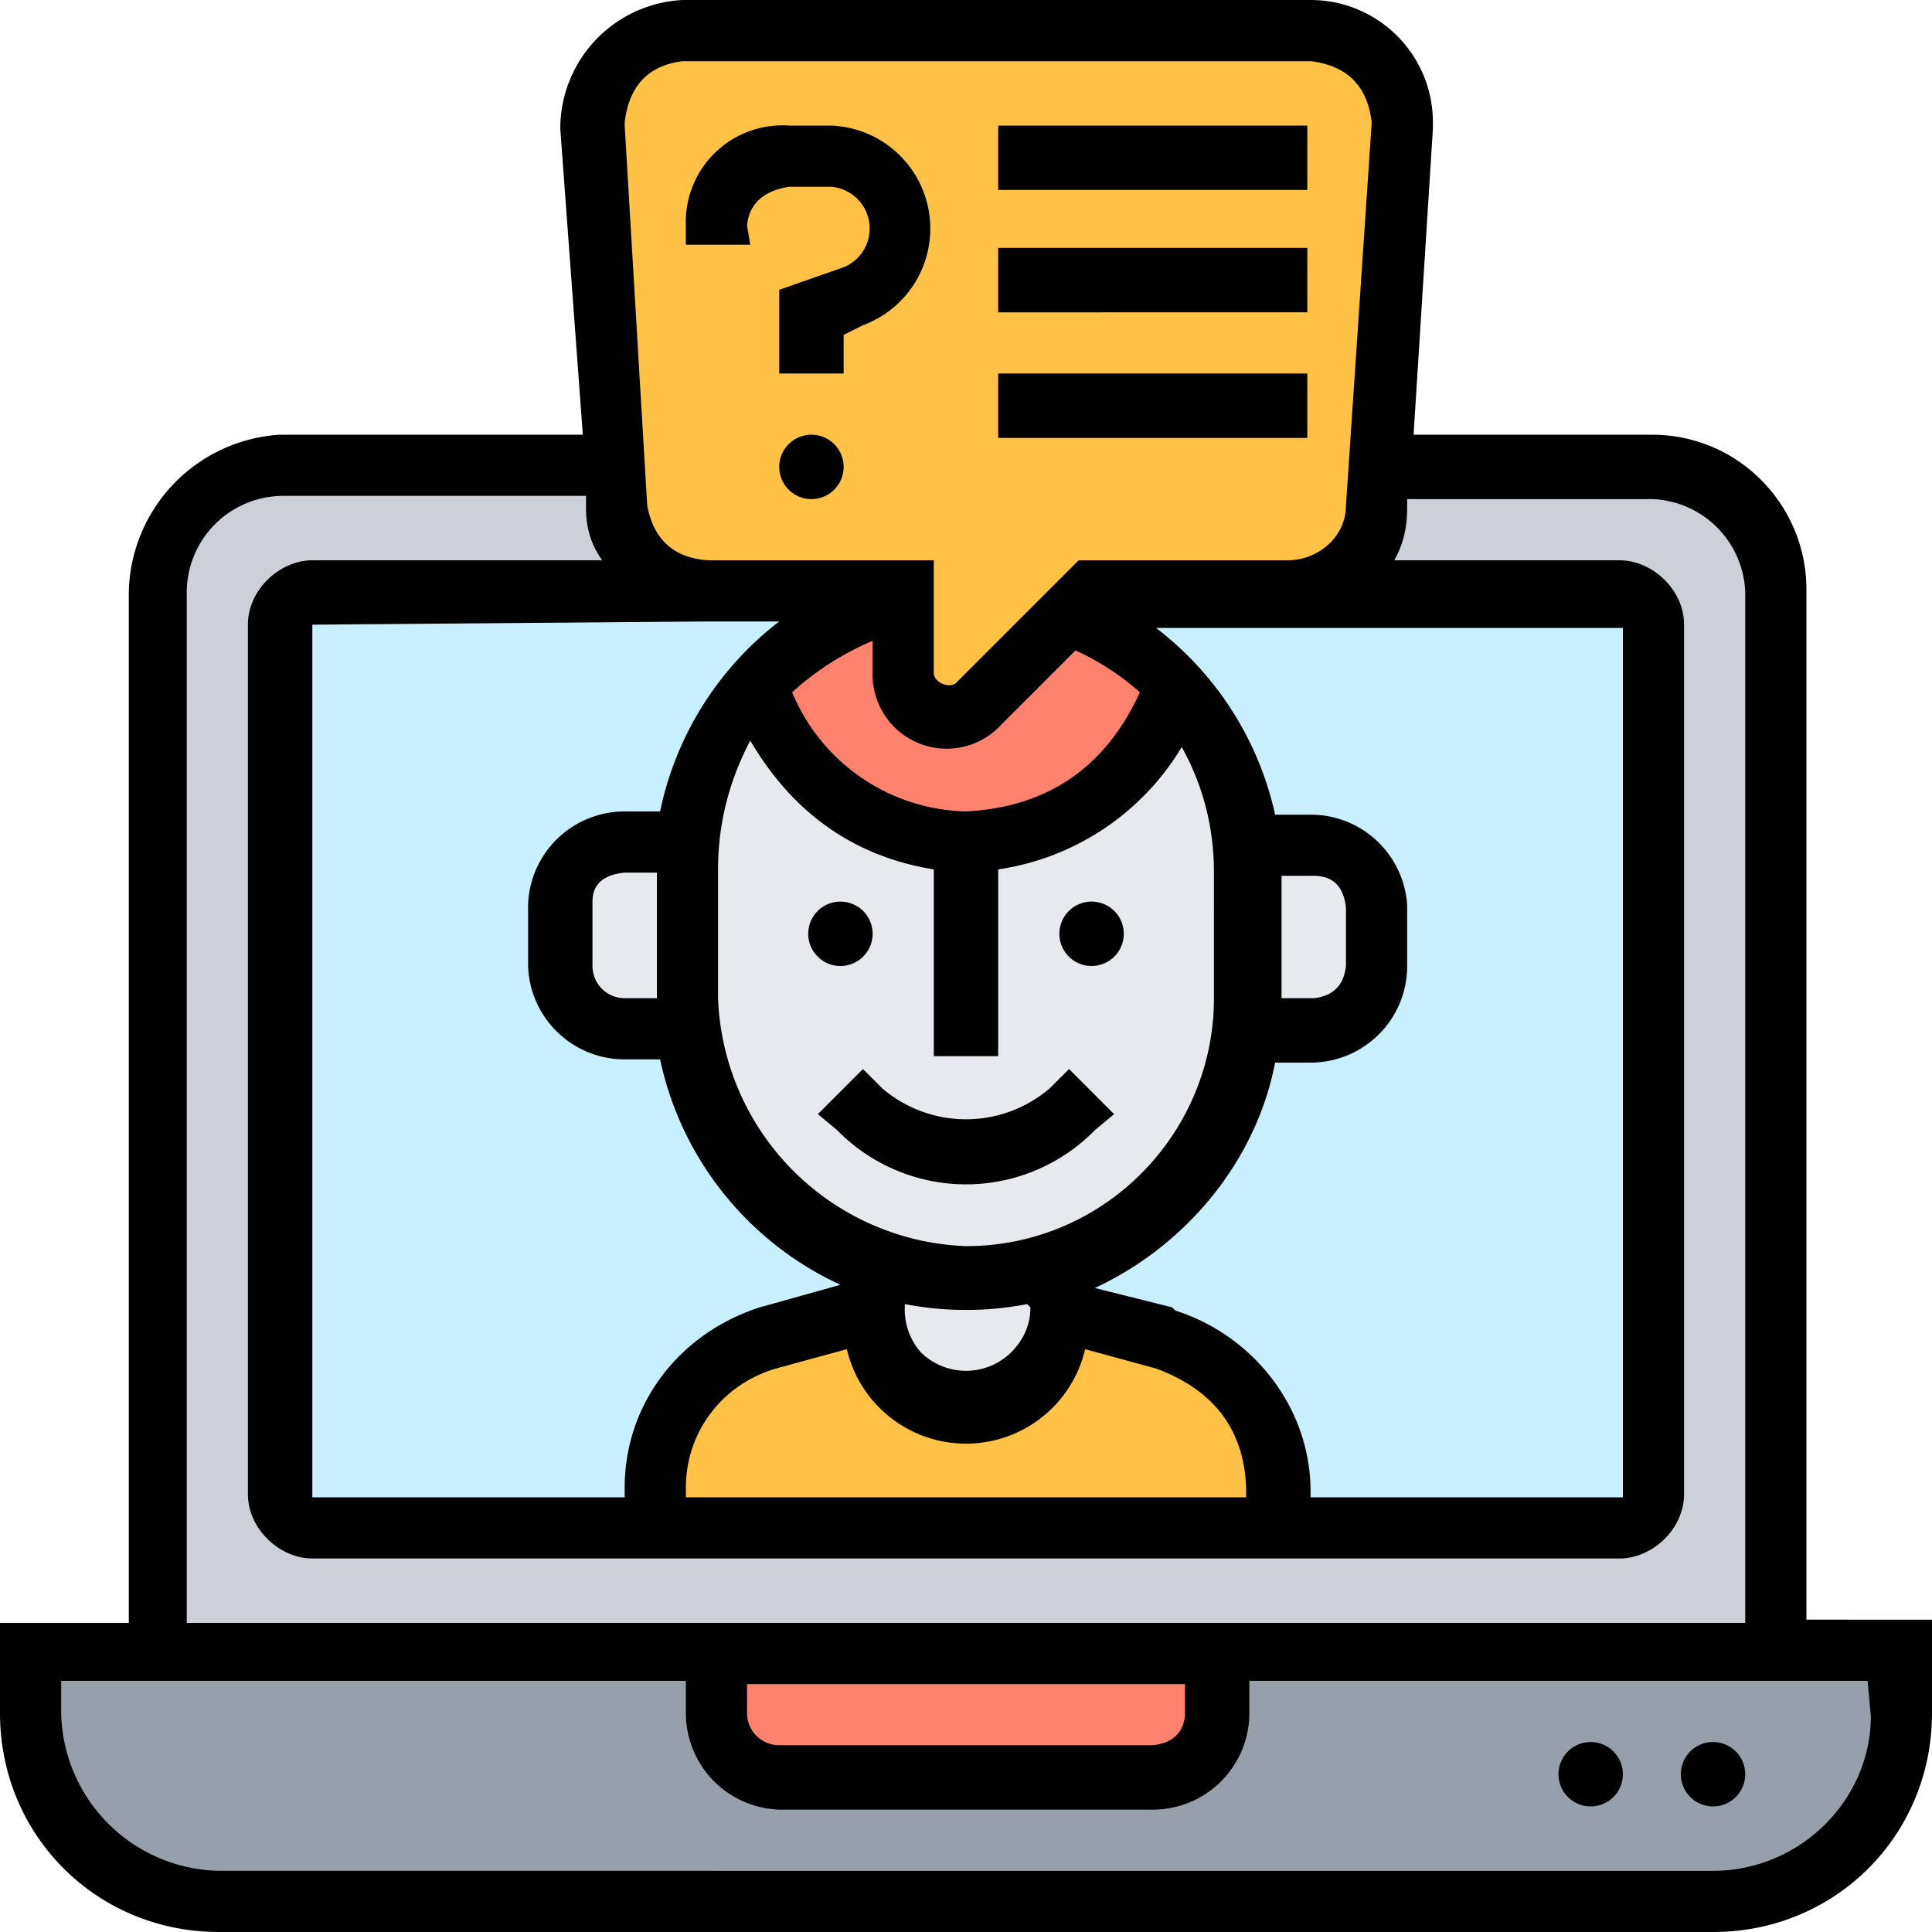
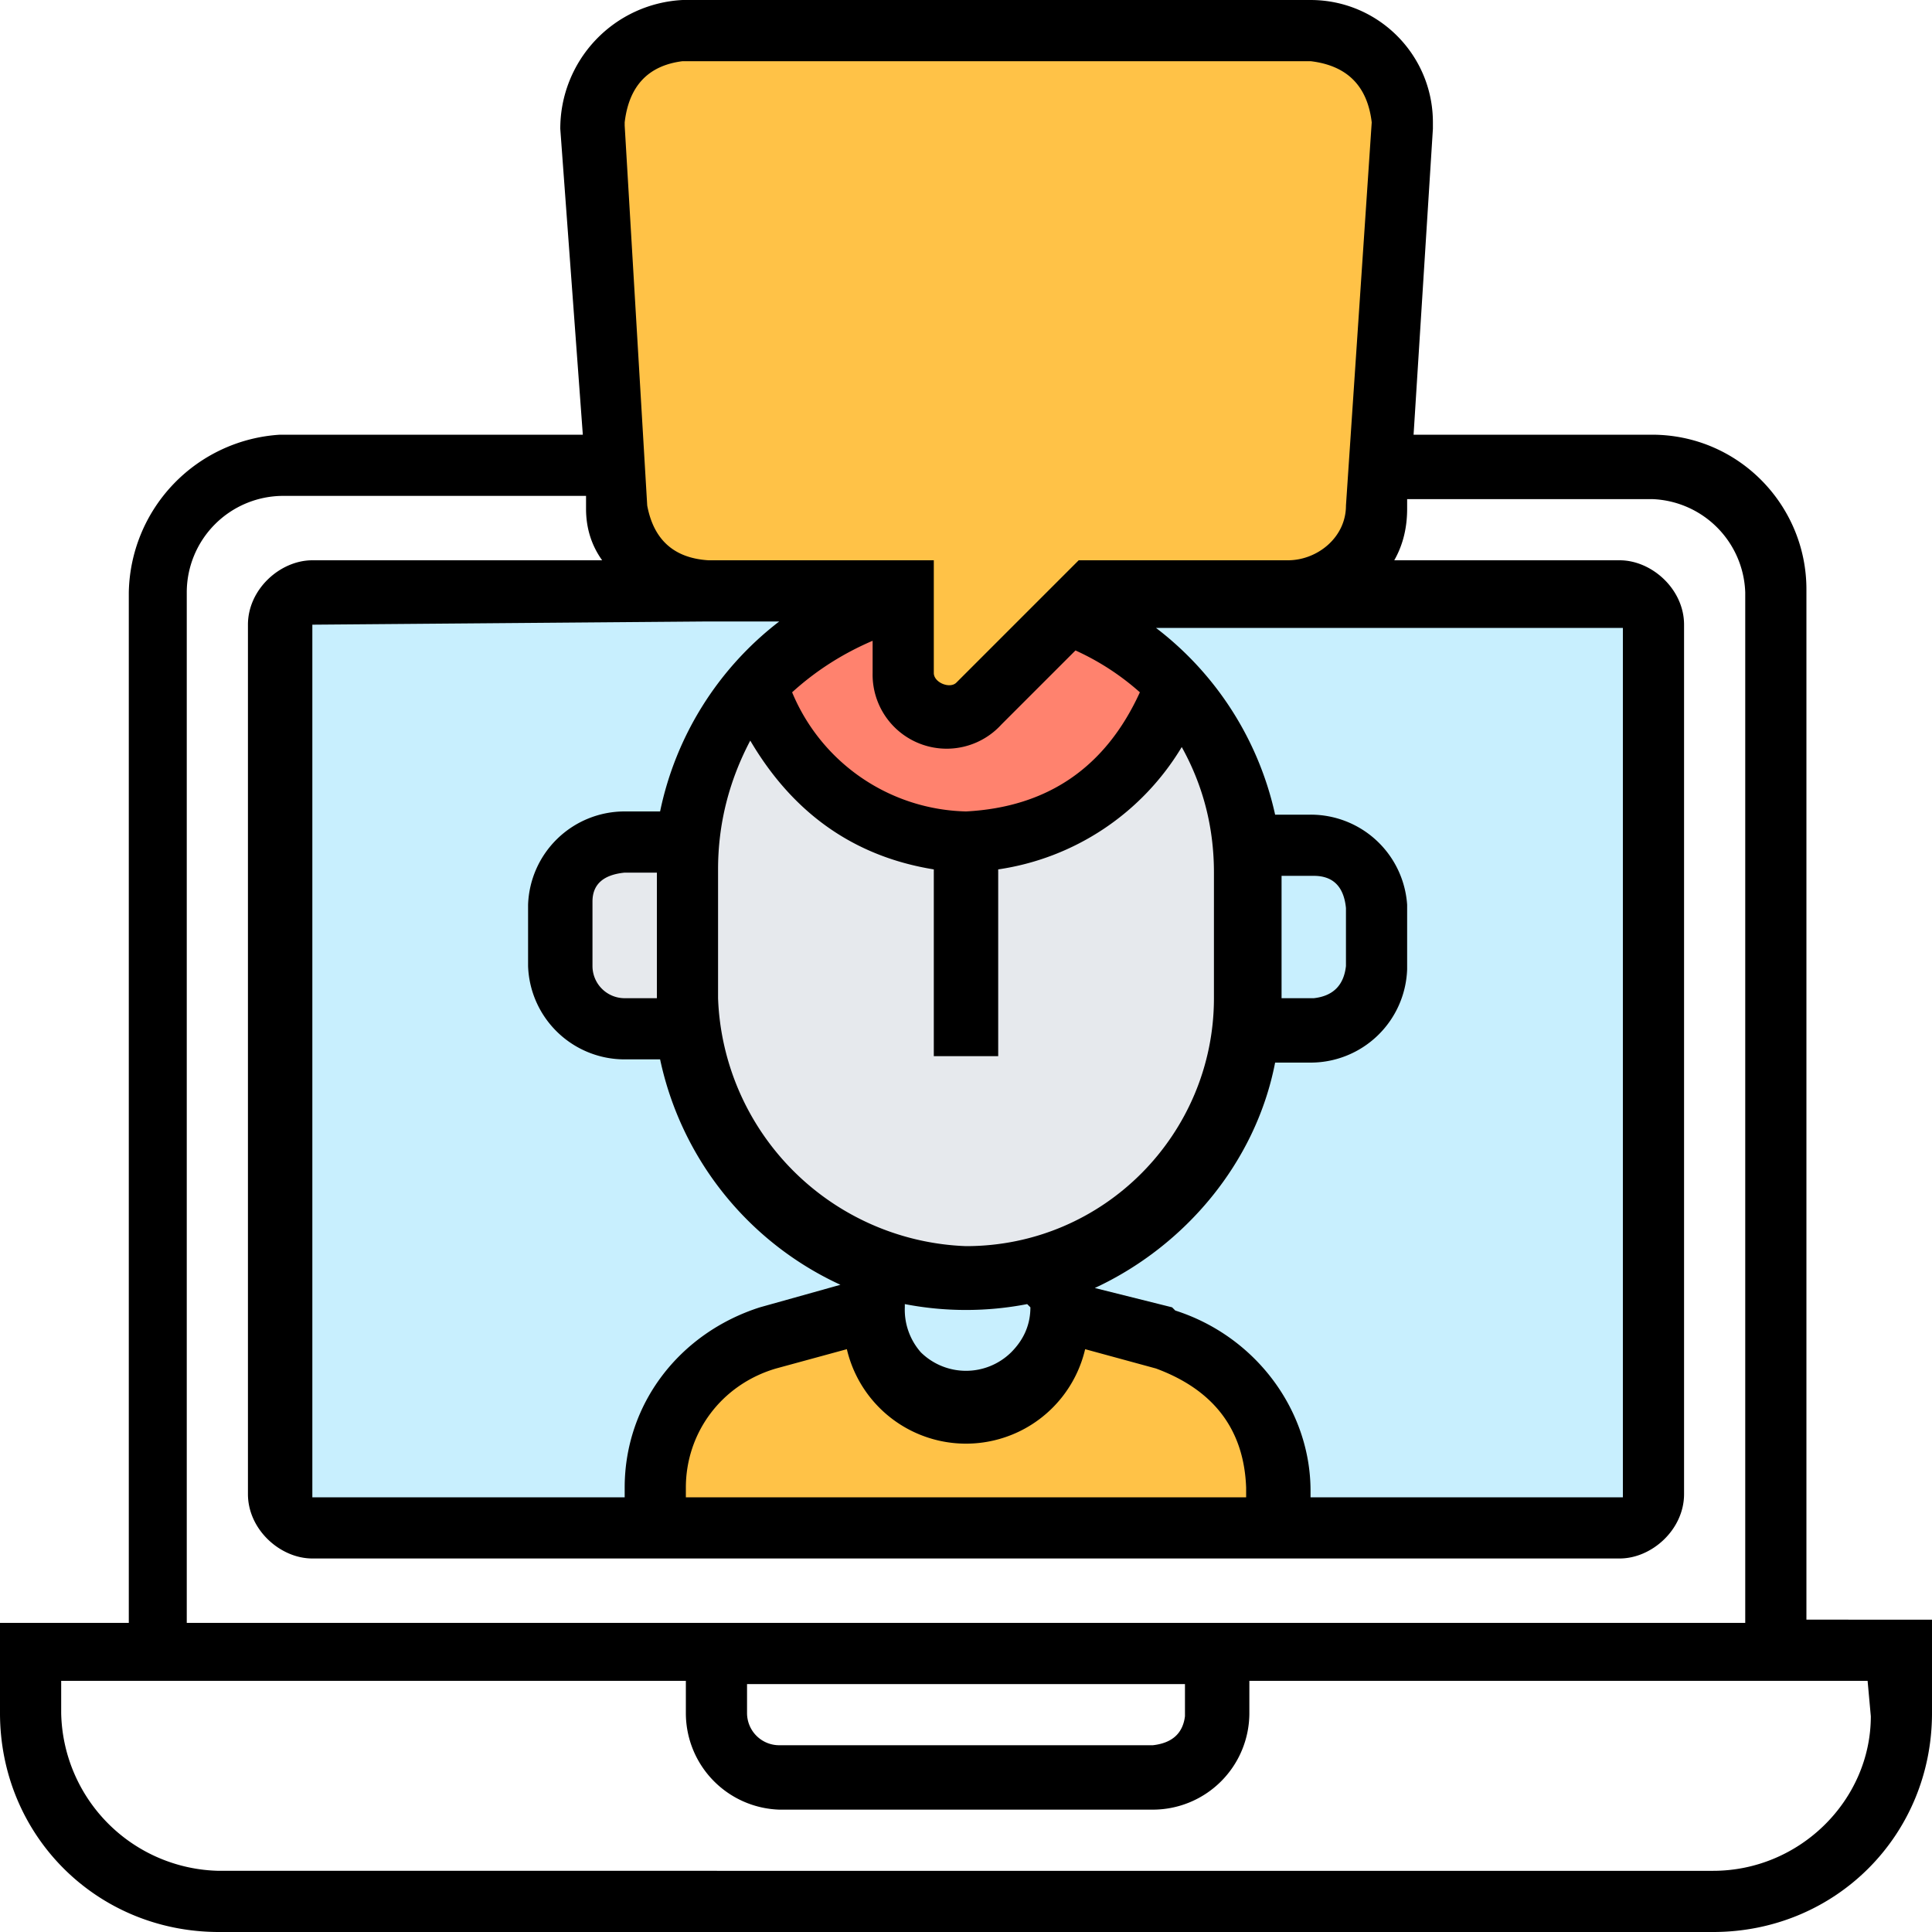
<svg xmlns="http://www.w3.org/2000/svg" width="60" height="60" fill="none" viewBox="0 0 60 60">
  <g clip-path="url(#a)">
-     <path fill="#ccd1d9" d="M51.3 14.5H8.7a4 4 0 0 0-3.9 3.9v32.9h50.4v-33c0-2-1.8-3.8-4-3.8" />
    <path fill="#c8effe" d="M50.3 47.4H9.7a1 1 0 0 1-1-1v-27q0-1 1-1h40.6q1 0 1 1v27q0 1-1 1" />
-     <path fill="#969faa" d="M1 51.3v2C1 56.3 3.6 59 6.8 59h46.4c3.2 0 5.8-2.6 5.8-5.8v-2z" />
-     <path fill="#ff826e" d="M37.7 51.3v2q-.1 1.7-1.9 1.9H24.2c-1 0-2-1-2-2v-2z" />
    <path fill="#ffc247" d="M39.7 46.2v1.2H20.3v-1.2c0-2.1 1.5-4 3.5-4.6l3.3-1a2.9 2.9 0 1 0 5.8 0l3.3 1c2 .6 3.5 2.5 3.5 4.6" />
-     <path fill="#e6e9ed" d="M32.9 39.2v1.4a3 3 0 0 1-2.9 3 3 3 0 0 1-2.9-3v-1.4l2.9.5q1.5 0 2.9-.5M42.6 28v2c0 1-.9 2-2 2h-2l.1-1V26h2c1 0 1.9.9 1.9 2" />
    <path fill="#e6e9ed" d="M30 26.1c3 0 5.7-2 6.5-4.8a9 9 0 0 1 2.2 5.8V32a9 9 0 0 1-8.7 7.7l-2.9-.5-3.3-2a9 9 0 0 1-2.5-6.2V26q.4-2.8 2.2-4.8a7 7 0 0 0 6.5 4.8" />
    <path fill="#e6e9ed" d="M19.4 26.1h2l-.1 1V32h-2c-1 0-1.9-1-1.9-2v-2c0-1 .9-1.9 2-1.9" />
    <path fill="#ff826e" d="M36.5 21.3a6.8 6.8 0 0 1-13 0 9 9 0 0 1 4.6-2.7v2.3a1.4 1.4 0 0 0 2.3 1l2.8-2.9q2 .8 3.3 2.3" />
    <path fill="#ffc247" d="m43.5 4-.7 10.5v1.3a3 3 0 0 1-2.9 2.6h-6l-.7.6-2.8 2.9a1.4 1.4 0 0 1-2.3-1v-2.5H22a3 3 0 0 1-2.8-2.6l-.1-1.3L18.4 4v-.2c0-1.6 1.2-2.8 2.8-2.8h19.5a3 3 0 0 1 2.8 2.8z" />
    <path fill="#000" d="M56.1 50.3v-32c0-2.6-2.1-4.8-4.8-4.8h-7.4l.6-9.5v-.2c0-2.1-1.7-3.8-3.8-3.8H21.2a4 4 0 0 0-3.8 4l.7 9.5H8.7A5 5 0 0 0 4 18.4v32H0v2.8C0 57 3 60 6.8 60h46.4c3.8 0 6.8-3 6.8-6.8v-2.9zM22 19.3h2.2a10 10 0 0 0-3.7 5.9h-1.1a3 3 0 0 0-3 2.9V30a3 3 0 0 0 3 2.9h1.1a10 10 0 0 0 5.6 7l-2.5.7c-2.5.8-4.2 3-4.2 5.6v.3H9.7V19.4zm10 21.3q0 .8-.6 1.4a2 2 0 0 1-2.8 0 2 2 0 0 1-.5-1.4v-.1a10 10 0 0 0 3.8 0zm-2-1.9a8 8 0 0 1-7.7-7.7V27q0-2.1 1-4 2 3.4 5.7 4v5.8h2V27a8 8 0 0 0 5.7-3.8q1 1.8 1 3.9V31c0 4.2-3.4 7.7-7.7 7.7m3.4-18.5q1.1.5 2 1.3-1.6 3.5-5.4 3.7a6 6 0 0 1-5.4-3.7q1.1-1 2.5-1.6v1a2.3 2.3 0 0 0 4 1.6zM20.4 31h-1a1 1 0 0 1-1-1v-2q0-.8 1-.9h1zm.9 15.5v-.3c0-1.7 1.1-3.2 2.8-3.7l2.2-.6a3.8 3.8 0 0 0 7.4 0l2.2.6q2.7 1 2.8 3.7v.3zm15.1-5.9L34 40c2.8-1.3 5-3.9 5.6-7h1.1a3 3 0 0 0 3-2.9v-2a3 3 0 0 0-3-2.8h-1.1a10 10 0 0 0-3.7-5.8h14.5v27h-9.7v-.2c0-2.5-1.7-4.8-4.2-5.6m3.3-13.5h1q.9 0 1 1V30q-.1.9-1 1h-1zM21.2 1.9h19.5q1.7.2 1.9 1.9l-.8 11.9c0 1-.9 1.7-1.8 1.7h-6.5l-3.8 3.8c-.2.2-.7 0-.7-.3v-3.5h-7q-1.6-.1-1.9-1.7l-.7-11.8v-.1q.2-1.7 1.8-1.9M5.8 18.4a3 3 0 0 1 3-3h9.4v.4q0 .9.5 1.6h-9c-1 0-2 .9-2 2v27c0 1.1 1 2 2 2h40.6c1 0 2-.9 2-2v-27c0-1.1-1-2-2-2h-7q.4-.7.4-1.6v-.3h7.6a3 3 0 0 1 2.9 2.9v32H5.8zm17.4 33.9h13.6v1q-.1.8-1 .9H24.2a1 1 0 0 1-1-1zm34.9 1c0 2.6-2.2 4.8-4.9 4.8H6.8a5 5 0 0 1-4.9-4.9v-1h19.4v1a3 3 0 0 0 2.9 3h11.6a3 3 0 0 0 3-3v-1H58z" />
-     <path fill="#000" d="M23.2 7q.1-1 1.3-1.2h1.3a1.3 1.3 0 0 1 .4 2.5l-2 .7v2.6h2v-1.2l.6-.3a3.2 3.2 0 0 0-1-6.2h-1.3A3 3 0 0 0 21.3 7v.6h2zM25.2 15.5a1 1 0 1 0 0-2 1 1 0 0 0 0 2M31 3.9h9.6v2H31zM31 7.7h9.6v2H31zM31 11.6h9.6v2H31zM26.1 30a1 1 0 1 0 0-2 1 1 0 0 0 0 2M33.9 30a1 1 0 1 0 0-2 1 1 0 0 0 0 2M32.6 33.8a4 4 0 0 1-5.2 0l-.6-.6-1.4 1.4.6.5a5.6 5.6 0 0 0 8 0l.6-.5-1.4-1.4zM53.2 56.1a1 1 0 1 0 0-2 1 1 0 0 0 0 2M49.4 56.1a1 1 0 1 0 0-2 1 1 0 0 0 0 2" />
  </g>
  <defs>
    <clipPath id="a">
      <path fill="#fff" d="M0 0h60v60H0z" />
    </clipPath>
  </defs>
</svg>